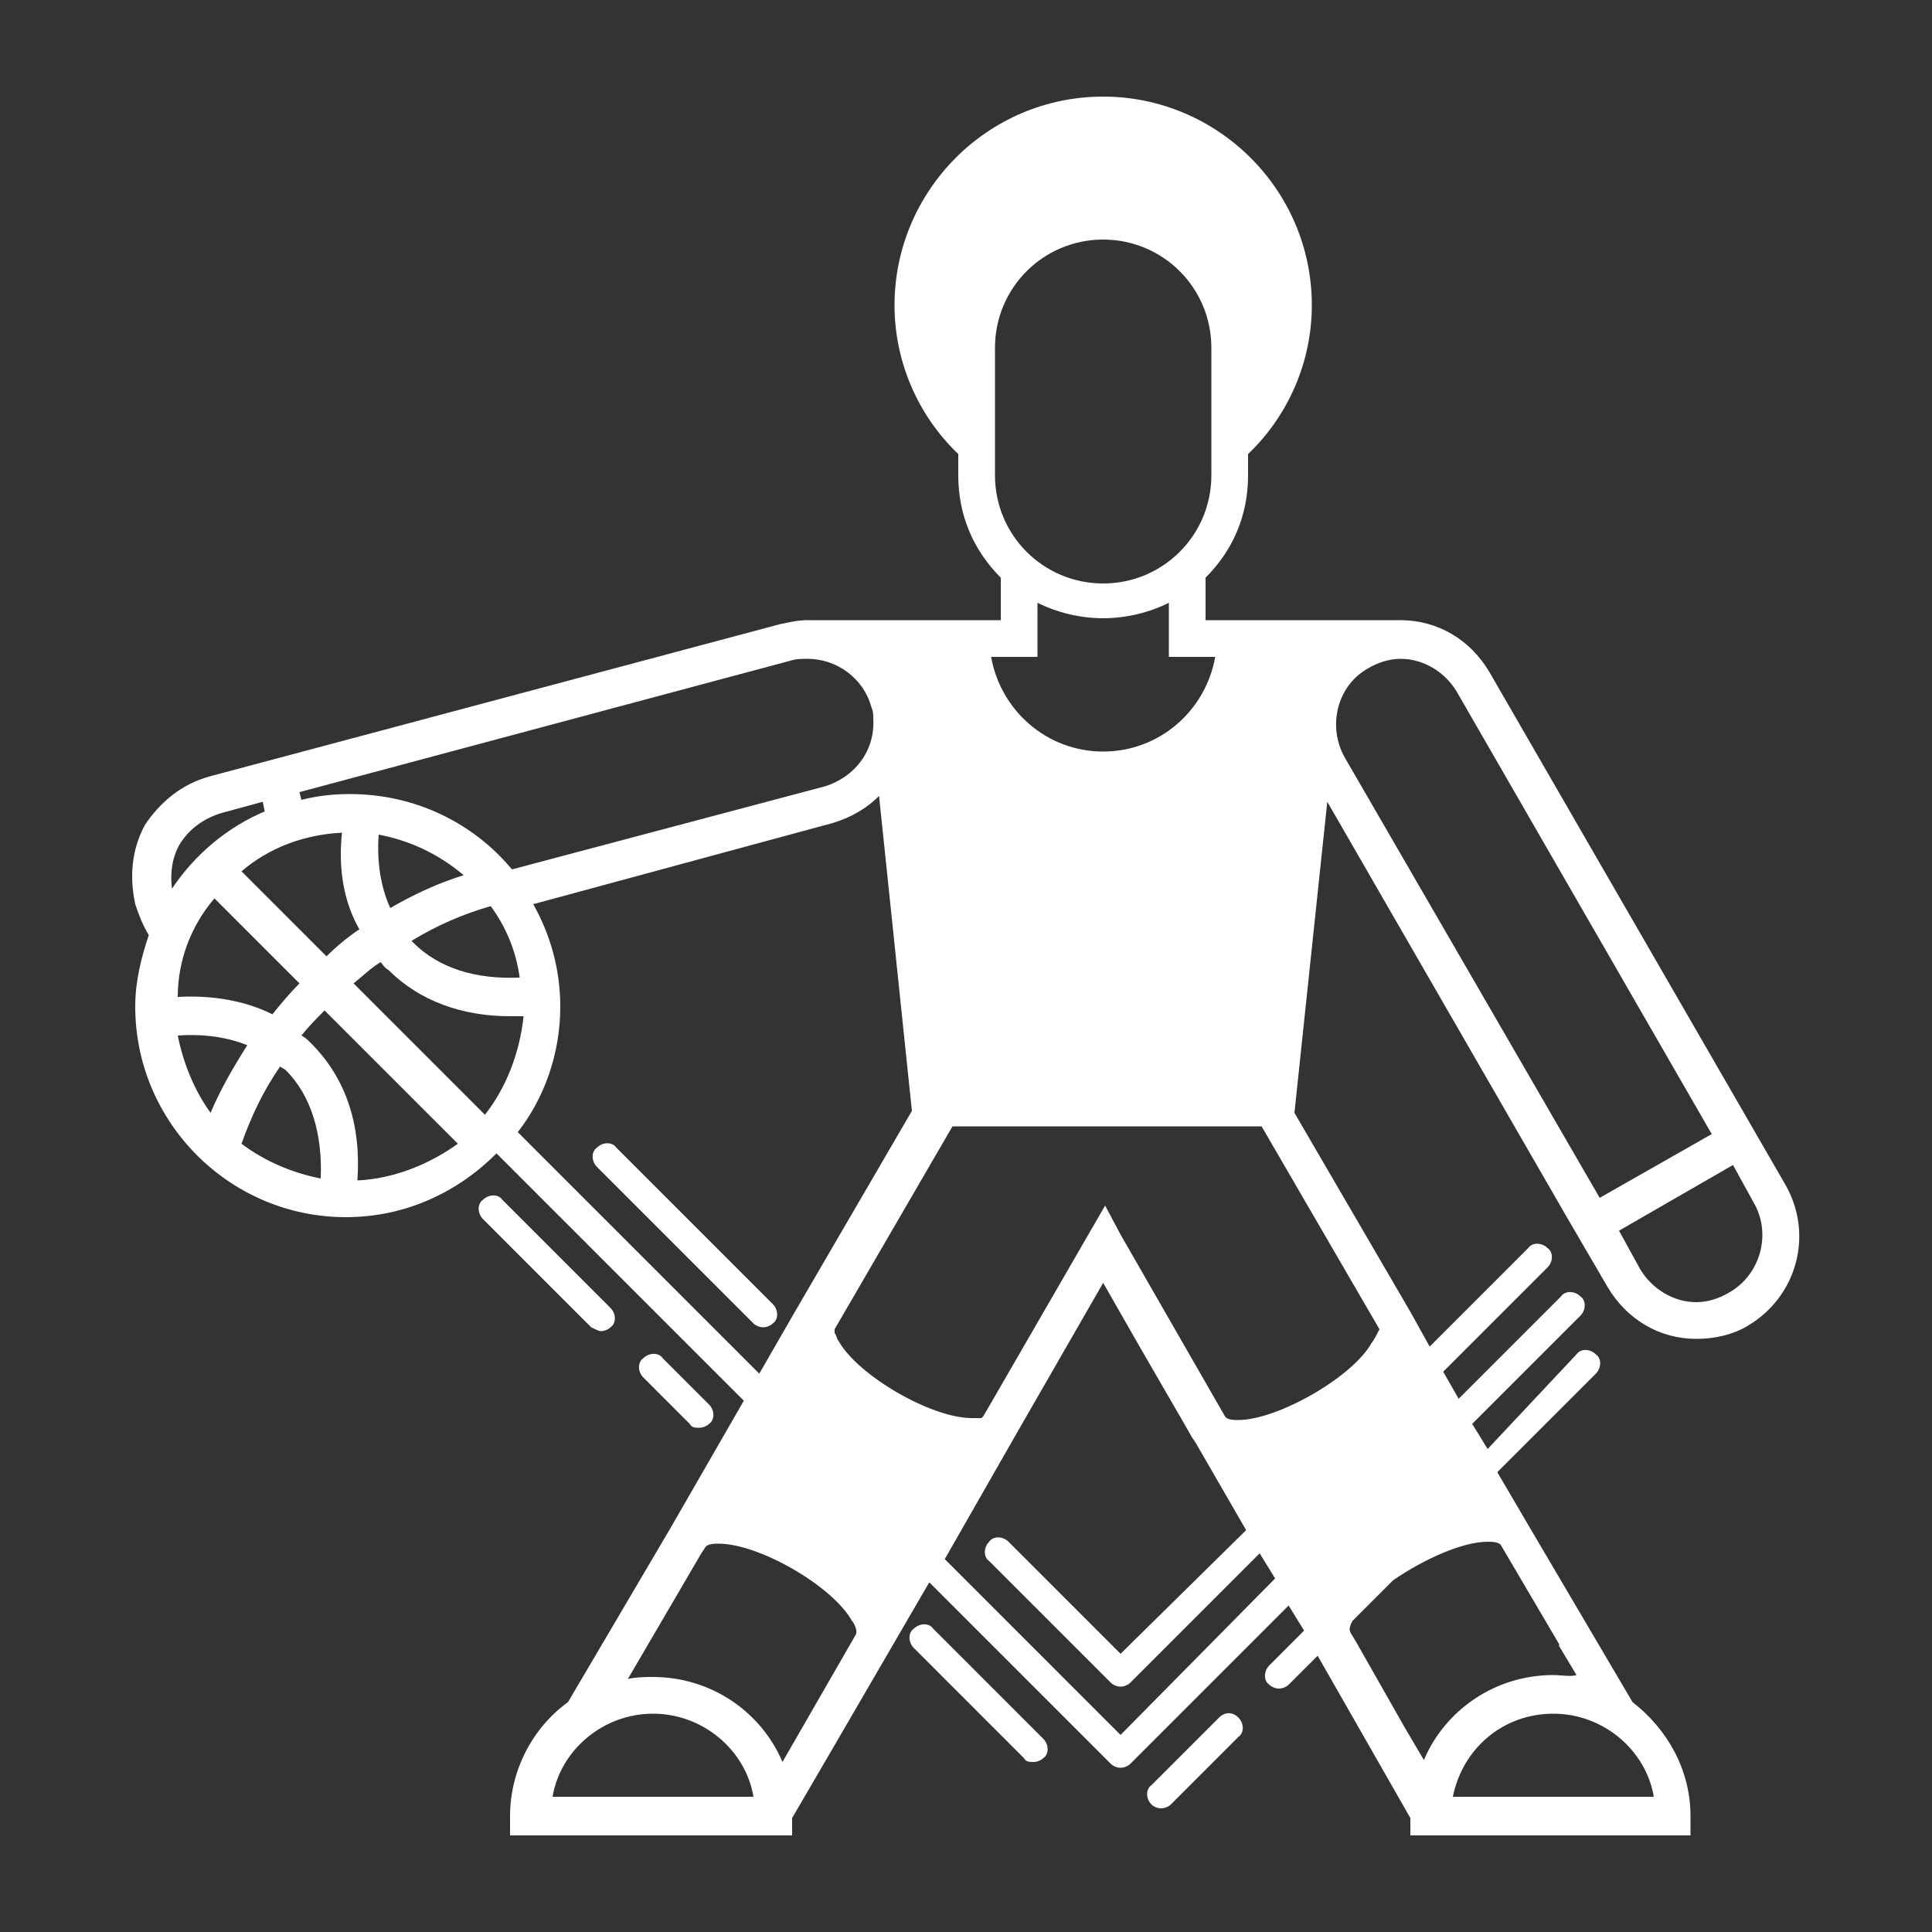
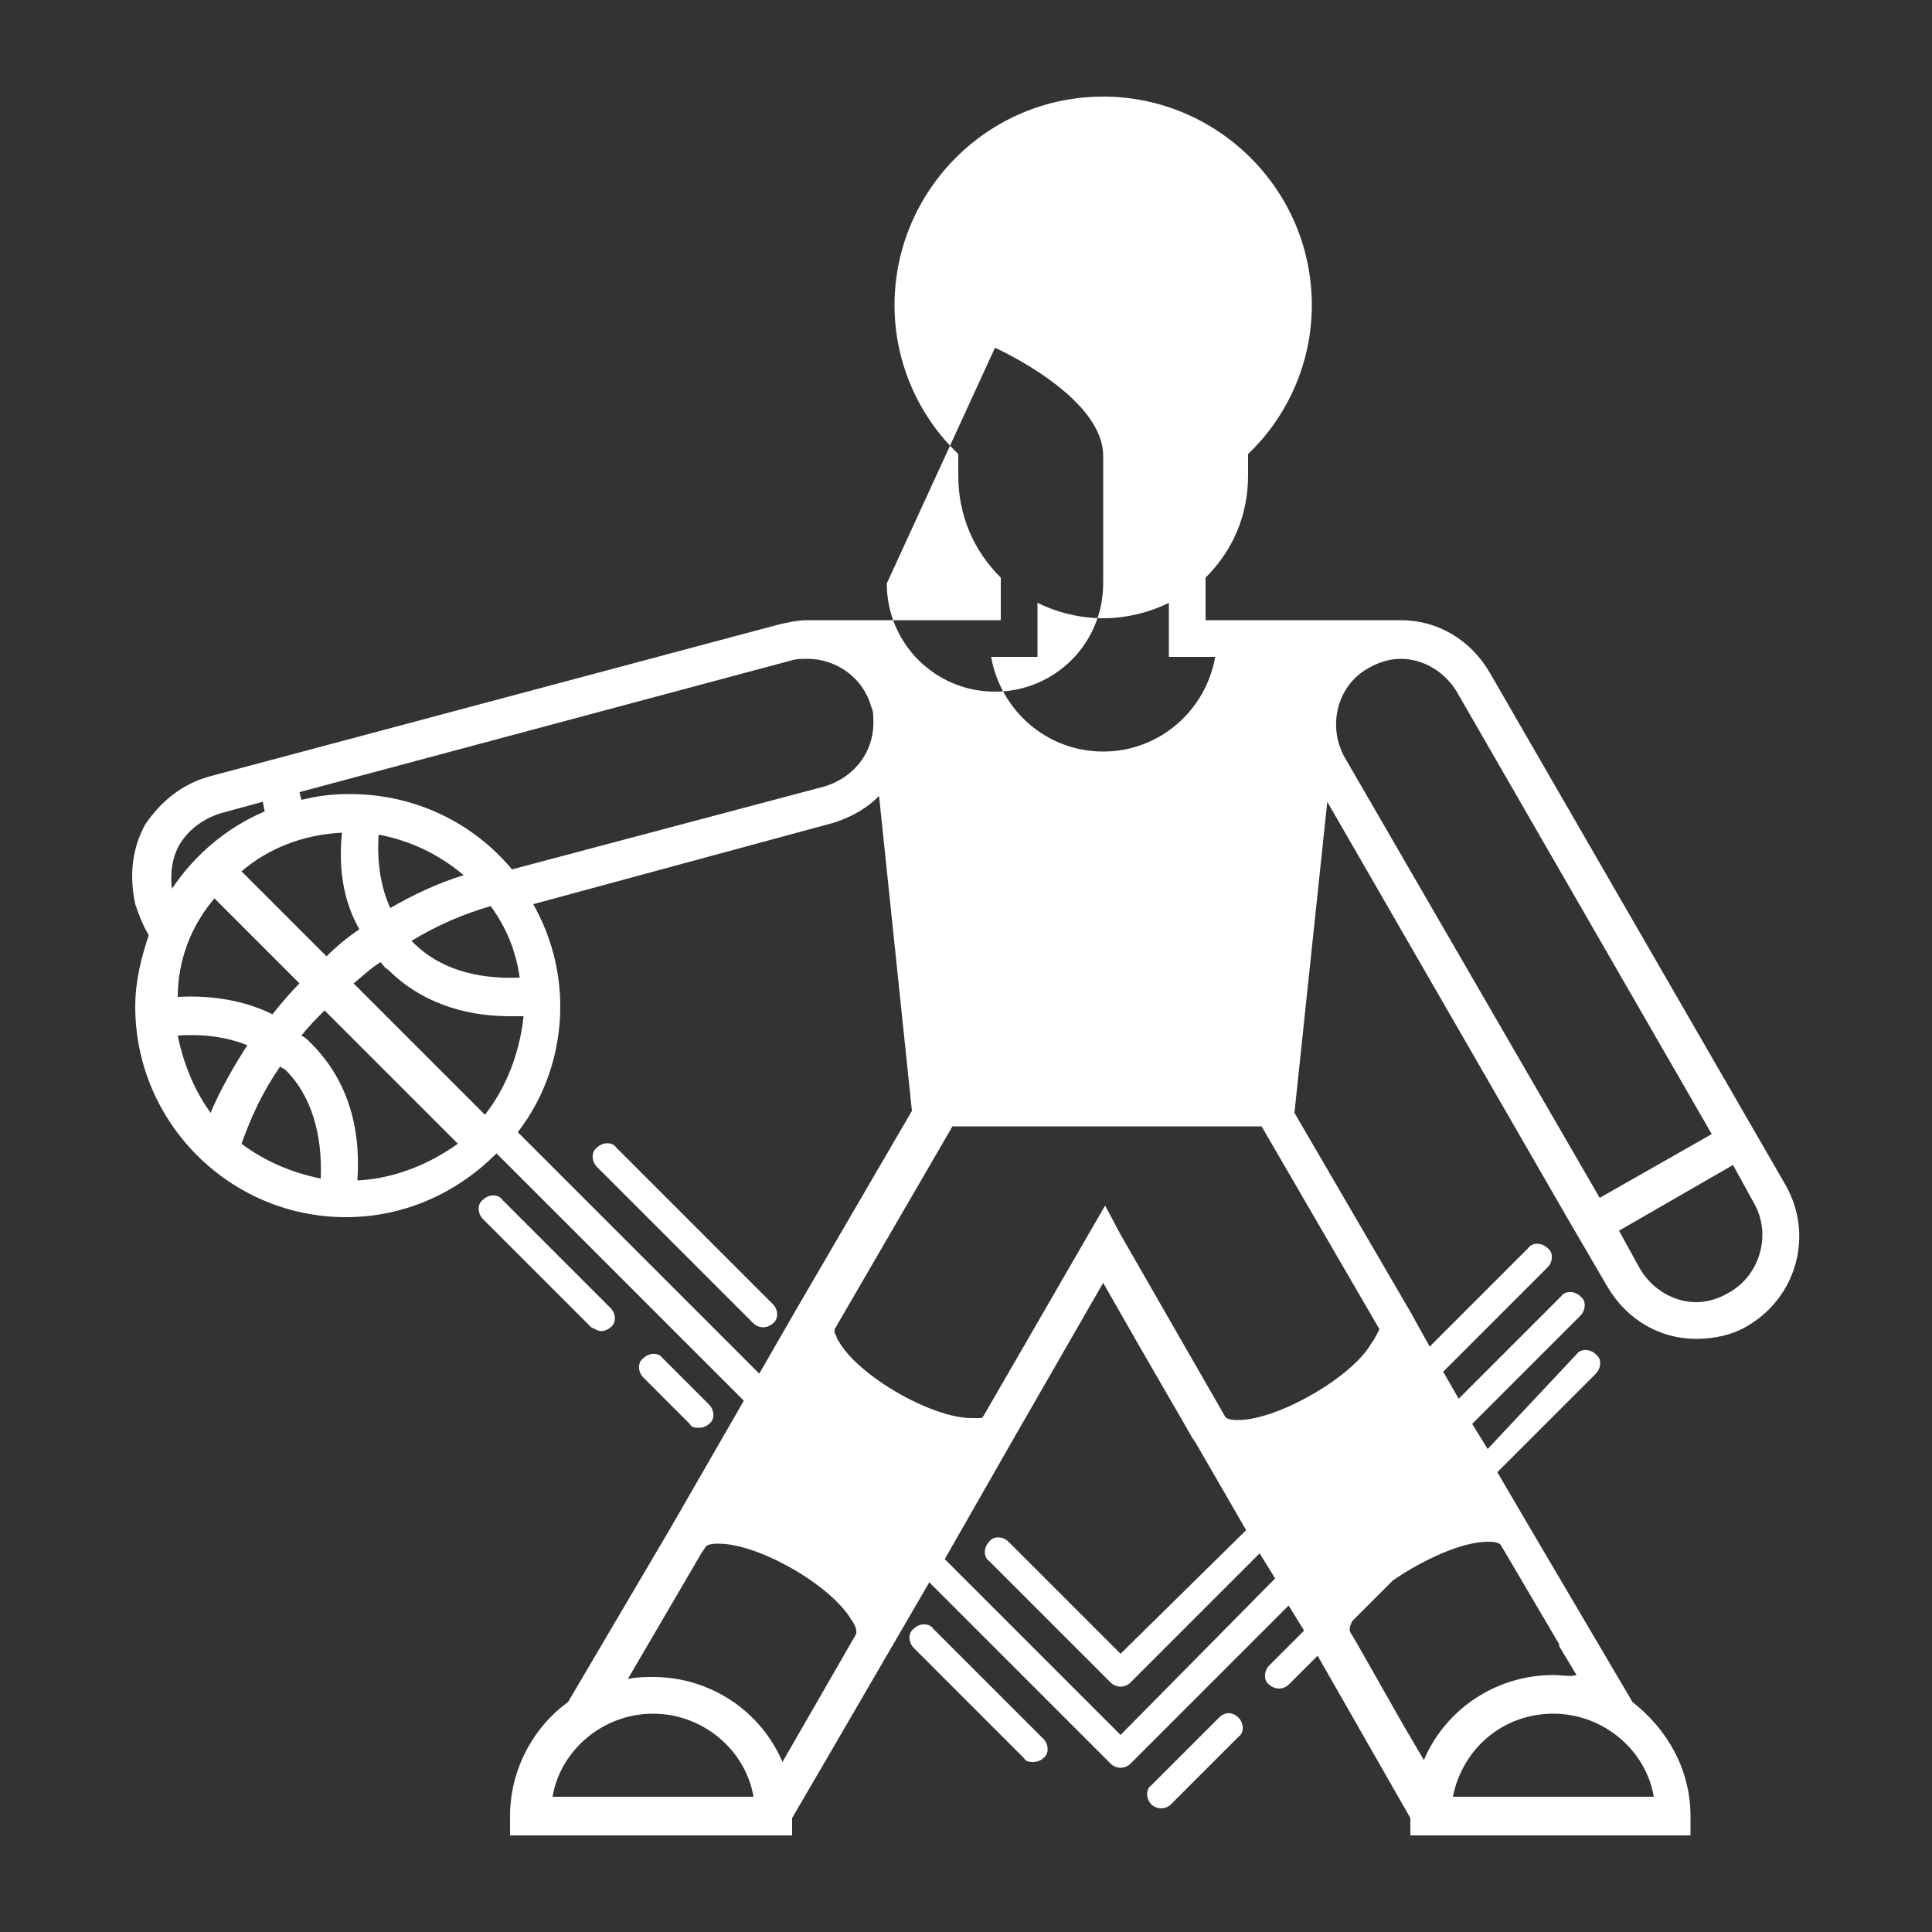
<svg xmlns="http://www.w3.org/2000/svg" enable-background="new 0 0 100 100" viewBox="0 0 100 100">
  <rect x="0" y="0" width="100" height="100" fill="#333333" stroke="none" />
-   <path d="m 92.4 61.3 l -15.3 -26.5 c -1 -1.7 -2.7 -2.7 -4.6 -2.7 0 0 0 0 -.1 0 h -8.5 -1.5 v -2.2 c 1.4 -1.4 2.2 -3.2 2.2 -5.3 v -1.1 c 2.1 -2 3.3 -4.8 3.3 -7.7 0 -6 -4.9 -10.8 -10.8 -10.8 -6 0 -10.8 4.9 -10.8 10.8 0 2.9 1.2 5.7 3.3 7.7 v 1.1 c 0 2.1 .8 3.9 2.2 5.3 v 2.2 h -1.5 -8.5 c -.5 0 -.9 .1 -1.4 .2 l -29.6 7.9 c -1.4 .4 -2.5 1.3 -3.3 2.5 -.7 1.3 -.8 2.7 -.5 4.1 .2 .6 .4 1.1 .7 1.6 -.4 1.2 -.7 2.4 -.7 3.7 0 6 4.9 10.9 10.9 10.9 3.1 0 5.8 -1.3 7.8 -3.3 l 12.8 12.8 -3.8 6.6 -5.3 9 c -1.8 1.3 -3 3.5 -3 5.9 v 1 h 14.6 v -.9 l 2.1 -3.6 5 -8.6 9.4 9.4 c .1 .1 .3 .2 .5 .2 s .4 -.1 .5 -.2 l 8.2 -8.2 .8 1.3 -1.8 1.8 c -.3 .3 -.3 .8 0 1 .1 .1 .3 .2 .5 .2 s .4 -.1 .5 -.2 l 1.5 -1.5 4.8 8.4 v .9 h 14.5 v -1 c 0 -2.4 -1.2 -4.5 -3 -5.9 l -5.3 -9 -1.7 -2.9 5.1 -5.1 c .3 -.3 .3 -.8 0 -1 -.3 -.3 -.8 -.3 -1 0 l -4.6 4.9 -.8 -1.3 5.6 -5.6 c .3 -.3 .3 -.8 0 -1 -.3 -.3 -.8 -.3 -1 0 l -5.3 5.3 -.8 -1.4 5.4 -5.4 c .3 -.3 .3 -.8 0 -1 -.3 -.3 -.8 -.3 -1 0 l -5.1 5.1 -1 -1.8 -6 -10.3 1.7 -16.1 12.4 21.5 2.1 3.6 c 1 1.7 2.7 2.7 4.6 2.7 .9 0 1.9 -.2 2.7 -.7 2.5 -1.5 3.4 -4.7 1.9 -7.3 z m -40.9 -43.3 c 0 -3.1 2.5 -5.6 5.6 -5.6 s 5.6 2.5 5.6 5.6 v 6.6 c 0 3.1 -2.5 5.6 -5.6 5.6 s -5.6 -2.5 -5.6 -5.6 z m 2.2 16 v -2.8 c 1 .5 2.2 .8 3.4 .8 s 2.4 -.3 3.4 -.8 v 2.8 h 2.4 c -.5 2.8 -2.9 4.9 -5.8 4.9 s -5.3 -2.1 -5.8 -4.9 z m -12.8 .2 c .3 -.1 .6 -.1 .9 -.1 1.5 0 2.9 1 3.3 2.5 .1 .2 .1 .4 .1 .6 .1 1.6 -.9 3 -2.5 3.5 l -16.2 4.3 c -2 -2.4 -5 -3.9 -8.4 -3.9 -.9 0 -1.7 .1 -2.5 .3 l -.1 -.4 z m -15.8 23.5 l -6.8 -6.8 c .5 -.4 .9 -.8 1.4 -1.1 .1 .1 .2 .3 .4 .4 1.6 1.6 3.8 2.4 6.3 2.4 h .7 c -.2 1.9 -.9 3.7 -2 5.1 z m -6.5 -9.6 c -.6 .4 -1.2 .9 -1.7 1.4 l -4.4 -4.4 c 1.4 -1.2 3.2 -1.9 5.2 -2 -.2 1.9 .1 3.6 .9 5 z m 1.6 -1.1 c -.5 -1.1 -.7 -2.4 -.6 -3.8 1.6 .3 3.1 1 4.4 2.1 -1.3 .4 -2.6 1 -3.8 1.7 z m 5.2 -.1 c .8 1.1 1.3 2.3 1.5 3.7 -2.3 .1 -4.2 -.5 -5.5 -1.8 0 0 -.1 -.1 -.1 -.1 1.3 -.8 2.7 -1.4 4.1 -1.8 z m -16.1 -3.2 c .5 -.8 1.2 -1.3 2.1 -1.6 l 2.2 -.6 .1 .5 c -1.9 .8 -3.6 2.2 -4.8 4 -.1 -.8 0 -1.6 .4 -2.3 z m 1.8 2.8 l 4.4 4.4 c -.5 .5 -1 1.1 -1.4 1.6 -1.4 -.7 -3.1 -1 -4.9 -.9 0 -1.9 .7 -3.7 1.9 -5.1 z m -1.9 7.1 c 1.4 -.1 2.6 .1 3.6 .5 -.7 1.1 -1.4 2.3 -1.9 3.5 -.8 -1.1 -1.4 -2.5 -1.7 -4 z m 7.4 7.4 c -1.5 -.3 -2.9 -.9 -4.1 -1.8 .5 -1.4 1.1 -2.7 2 -4 .1 .1 .2 .1 .3 .2 1.3 1.3 1.9 3.3 1.8 5.6 z m 1.9 .1 c .2 -2.9 -.6 -5.3 -2.4 -7.1 -.2 -.2 -.3 -.3 -.5 -.4 .4 -.5 .8 -.9 1.2 -1.3 l 6.9 6.9 c -1.4 1 -3.2 1.8 -5.2 1.9 z m 8.3 -2.5 c 1.4 -1.8 2.2 -4.1 2.2 -6.5 0 -1.9 -.5 -3.7 -1.4 -5.3 l 15.5 -4.2 c 1 -.3 1.8 -.8 2.4 -1.4 l 1.7 16.3 -6 10.3 -1.9 3.3 z m 9.5 21.8 l .2 -.3 c .1 -.2 .5 -.2 .7 -.2 2.1 0 5.9 2.2 6.9 4 .1 .1 .3 .5 .2 .7 l -3.8 6.6 c -1.1 -2.6 -3.7 -4.4 -6.7 -4.4 -.4 0 -.8 0 -1.3 .1 z m -2.5 8.3 c 2.6 0 4.8 1.9 5.2 4.3 h -10.4 c .4 -2.4 2.6 -4.3 5.2 -4.3 z m 24.2 1.1 l -9.1 -9.1 3.6 -6.3 4.6 -8 c 2.9 5.1 4.1 7.1 4.6 8 l .2 .3 2.6 4.5 -6.5 6.4 -5.8 -5.8 c -.3 -.3 -.8 -.3 -1 0 -.3 .3 -.3 .8 0 1 l 6.3 6.3 c .1 .1 .3 .2 .5 .2 s .4 -.1 .5 -.2 l 6.7 -6.7 .8 1.3 z m 27.6 3.2 h -10.4 c .5 -2.5 2.6 -4.3 5.2 -4.3 s 4.8 1.9 5.2 4.3 z m -5.2 -6.3 c -3 0 -5.6 1.8 -6.7 4.4 l -1 -1.7 -2.5 -4.4 -.3 -.5 c -.1 -.2 0 -.4 .1 -.6 l 2.1 -2.1 c 1.6 -1.1 3.6 -2 4.9 -2 .2 0 .6 0 .7 .2 l 3 5.1 v .1 l .9 1.5 c -.3 .1 -.8 0 -1.2 0 z m -9.4 -17.2 c -1 1.8 -4.9 4 -6.9 4 -.2 0 -.6 0 -.7 -.2 -.8 -1.4 -3.8 -6.6 -5.4 -9.4 l -.8 -1.5 -6.3 10.9 s -.1 .1 -.1 .1 0 0 -.1 0 h -.1 c -.1 0 -.3 0 -.3 0 -2.1 0 -5.9 -2.2 -6.9 -4 -.1 -.1 -.1 -.3 -.2 -.4 v -.1 -.1 l 6.1 -10.5 h 16 l 6.1 10.5 c -.1 .2 -.3 .6 -.4 .7 z m -1.4 -30.3 c -.9 -1.6 -.4 -3.7 1.2 -4.6 .5 -.3 1.1 -.5 1.7 -.5 1.2 0 2.3 .7 2.9 1.7 l 13.2 22.9 -5.8 3.3 z m 19.9 27.7 c -.5 .3 -1.1 .5 -1.7 .5 -1.2 0 -2.3 -.7 -2.9 -1.7 l -1.1 -2 5.9 -3.4 1.1 2 c .9 1.6 .3 3.7 -1.3 4.6 z m -25.4 22 c .3 .3 .3 .8 0 1 l -3.5 3.5 c -.1 .1 -.3 .2 -.5 .2 s -.4 -.1 -.5 -.2 c -.3 -.3 -.3 -.8 0 -1 l 3.5 -3.5 c .3 -.3 .7 -.3 1 0 z m -10.1 1.1 c .3 .3 .3 .8 0 1 -.1 .1 -.3 .2 -.5 .2 s -.4 0 -.5 -.2 l -5.7 -5.7 c -.3 -.3 -.3 -.8 0 -1 .3 -.3 .8 -.3 1 0 z m -18.3 -16.3 l -2.4 -2.4 c -.3 -.3 -.3 -.8 0 -1 .3 -.3 .8 -.3 1 0 l 2.4 2.4 c .3 .3 .3 .8 0 1 -.1 .1 -.3 .2 -.5 .2 s -.4 0 -.5 -.2 z m -5.1 -5 l -5.6 -5.6 c -.3 -.3 -.3 -.8 0 -1 .3 -.3 .8 -.3 1 0 l 5.6 5.6 c .3 .3 .3 .8 0 1 -.1 .1 -.3 .2 -.5 .2 -.1 0 -.3 -.1 -.5 -.2 z m 9.4 -1.2 c .3 .3 .3 .8 0 1 -.1 .1 -.3 .2 -.5 .2 s -.4 -.1 -.5 -.2 l -8.1 -8.1 c -.3 -.3 -.3 -.8 0 -1 .3 -.3 .8 -.3 1 0 z" fill="#fff" />
+   <path d="m 92.4 61.3 l -15.3 -26.5 c -1 -1.7 -2.7 -2.7 -4.6 -2.7 0 0 0 0 -.1 0 h -8.5 -1.5 v -2.2 c 1.4 -1.4 2.2 -3.2 2.2 -5.3 v -1.1 c 2.1 -2 3.3 -4.8 3.3 -7.7 0 -6 -4.9 -10.8 -10.8 -10.8 -6 0 -10.8 4.9 -10.8 10.8 0 2.9 1.2 5.7 3.3 7.7 v 1.1 c 0 2.1 .8 3.9 2.2 5.3 v 2.2 h -1.5 -8.5 c -.5 0 -.9 .1 -1.4 .2 l -29.6 7.9 c -1.4 .4 -2.5 1.3 -3.3 2.5 -.7 1.3 -.8 2.7 -.5 4.1 .2 .6 .4 1.1 .7 1.6 -.4 1.2 -.7 2.4 -.7 3.7 0 6 4.9 10.9 10.9 10.9 3.1 0 5.8 -1.3 7.8 -3.3 l 12.8 12.8 -3.8 6.6 -5.3 9 c -1.8 1.3 -3 3.5 -3 5.9 v 1 h 14.6 v -.9 l 2.1 -3.6 5 -8.6 9.4 9.4 c .1 .1 .3 .2 .5 .2 s .4 -.1 .5 -.2 l 8.2 -8.2 .8 1.3 -1.8 1.8 c -.3 .3 -.3 .8 0 1 .1 .1 .3 .2 .5 .2 s .4 -.1 .5 -.2 l 1.5 -1.5 4.8 8.4 v .9 h 14.5 v -1 c 0 -2.4 -1.2 -4.5 -3 -5.9 l -5.3 -9 -1.7 -2.9 5.1 -5.1 c .3 -.3 .3 -.8 0 -1 -.3 -.3 -.8 -.3 -1 0 l -4.6 4.9 -.8 -1.3 5.6 -5.6 c .3 -.3 .3 -.8 0 -1 -.3 -.3 -.8 -.3 -1 0 l -5.3 5.3 -.8 -1.4 5.4 -5.4 c .3 -.3 .3 -.8 0 -1 -.3 -.3 -.8 -.3 -1 0 l -5.1 5.1 -1 -1.8 -6 -10.3 1.7 -16.1 12.4 21.5 2.1 3.6 c 1 1.7 2.7 2.7 4.6 2.7 .9 0 1.9 -.2 2.7 -.7 2.5 -1.5 3.4 -4.7 1.9 -7.3 z m -40.9 -43.3 s 5.6 2.5 5.6 5.6 v 6.6 c 0 3.1 -2.5 5.6 -5.6 5.6 s -5.6 -2.5 -5.6 -5.6 z m 2.2 16 v -2.8 c 1 .5 2.2 .8 3.4 .8 s 2.4 -.3 3.4 -.8 v 2.8 h 2.4 c -.5 2.8 -2.9 4.9 -5.8 4.9 s -5.3 -2.1 -5.8 -4.9 z m -12.8 .2 c .3 -.1 .6 -.1 .9 -.1 1.5 0 2.9 1 3.3 2.5 .1 .2 .1 .4 .1 .6 .1 1.6 -.9 3 -2.5 3.5 l -16.2 4.3 c -2 -2.4 -5 -3.9 -8.4 -3.9 -.9 0 -1.7 .1 -2.5 .3 l -.1 -.4 z m -15.8 23.5 l -6.8 -6.8 c .5 -.4 .9 -.8 1.4 -1.1 .1 .1 .2 .3 .4 .4 1.6 1.6 3.8 2.4 6.3 2.4 h .7 c -.2 1.9 -.9 3.7 -2 5.1 z m -6.5 -9.6 c -.6 .4 -1.2 .9 -1.7 1.4 l -4.4 -4.4 c 1.4 -1.2 3.2 -1.9 5.2 -2 -.2 1.9 .1 3.6 .9 5 z m 1.6 -1.1 c -.5 -1.1 -.7 -2.4 -.6 -3.8 1.6 .3 3.1 1 4.4 2.1 -1.3 .4 -2.6 1 -3.8 1.7 z m 5.2 -.1 c .8 1.1 1.3 2.3 1.5 3.7 -2.3 .1 -4.2 -.5 -5.5 -1.8 0 0 -.1 -.1 -.1 -.1 1.3 -.8 2.7 -1.4 4.1 -1.8 z m -16.1 -3.2 c .5 -.8 1.2 -1.3 2.1 -1.6 l 2.2 -.6 .1 .5 c -1.9 .8 -3.6 2.2 -4.8 4 -.1 -.8 0 -1.6 .4 -2.3 z m 1.8 2.8 l 4.4 4.4 c -.5 .5 -1 1.1 -1.4 1.6 -1.4 -.7 -3.1 -1 -4.9 -.9 0 -1.9 .7 -3.7 1.9 -5.1 z m -1.9 7.1 c 1.4 -.1 2.6 .1 3.6 .5 -.7 1.1 -1.4 2.3 -1.9 3.5 -.8 -1.1 -1.4 -2.5 -1.7 -4 z m 7.4 7.4 c -1.5 -.3 -2.9 -.9 -4.1 -1.8 .5 -1.4 1.1 -2.7 2 -4 .1 .1 .2 .1 .3 .2 1.3 1.3 1.9 3.3 1.8 5.6 z m 1.9 .1 c .2 -2.9 -.6 -5.3 -2.4 -7.1 -.2 -.2 -.3 -.3 -.5 -.4 .4 -.5 .8 -.9 1.2 -1.3 l 6.9 6.9 c -1.4 1 -3.2 1.8 -5.2 1.9 z m 8.3 -2.5 c 1.4 -1.8 2.2 -4.1 2.2 -6.5 0 -1.9 -.5 -3.7 -1.4 -5.3 l 15.5 -4.2 c 1 -.3 1.8 -.8 2.4 -1.4 l 1.7 16.3 -6 10.3 -1.9 3.3 z m 9.5 21.8 l .2 -.3 c .1 -.2 .5 -.2 .7 -.2 2.1 0 5.9 2.2 6.9 4 .1 .1 .3 .5 .2 .7 l -3.8 6.6 c -1.1 -2.6 -3.7 -4.4 -6.7 -4.4 -.4 0 -.8 0 -1.3 .1 z m -2.5 8.3 c 2.6 0 4.8 1.9 5.2 4.3 h -10.4 c .4 -2.4 2.6 -4.3 5.2 -4.3 z m 24.2 1.1 l -9.1 -9.1 3.6 -6.3 4.6 -8 c 2.9 5.1 4.1 7.1 4.6 8 l .2 .3 2.6 4.5 -6.5 6.4 -5.8 -5.8 c -.3 -.3 -.8 -.3 -1 0 -.3 .3 -.3 .8 0 1 l 6.3 6.3 c .1 .1 .3 .2 .5 .2 s .4 -.1 .5 -.2 l 6.7 -6.7 .8 1.3 z m 27.6 3.2 h -10.4 c .5 -2.5 2.6 -4.3 5.2 -4.3 s 4.8 1.9 5.2 4.3 z m -5.2 -6.3 c -3 0 -5.6 1.8 -6.7 4.4 l -1 -1.7 -2.5 -4.4 -.3 -.5 c -.1 -.2 0 -.4 .1 -.6 l 2.1 -2.1 c 1.6 -1.1 3.6 -2 4.9 -2 .2 0 .6 0 .7 .2 l 3 5.1 v .1 l .9 1.5 c -.3 .1 -.8 0 -1.2 0 z m -9.4 -17.2 c -1 1.8 -4.9 4 -6.9 4 -.2 0 -.6 0 -.7 -.2 -.8 -1.4 -3.8 -6.6 -5.4 -9.4 l -.8 -1.5 -6.3 10.9 s -.1 .1 -.1 .1 0 0 -.1 0 h -.1 c -.1 0 -.3 0 -.3 0 -2.1 0 -5.9 -2.2 -6.9 -4 -.1 -.1 -.1 -.3 -.2 -.4 v -.1 -.1 l 6.1 -10.5 h 16 l 6.1 10.5 c -.1 .2 -.3 .6 -.4 .7 z m -1.4 -30.3 c -.9 -1.6 -.4 -3.7 1.2 -4.6 .5 -.3 1.1 -.5 1.7 -.5 1.2 0 2.3 .7 2.9 1.7 l 13.2 22.9 -5.8 3.3 z m 19.9 27.7 c -.5 .3 -1.1 .5 -1.7 .5 -1.2 0 -2.3 -.7 -2.9 -1.7 l -1.1 -2 5.9 -3.4 1.1 2 c .9 1.6 .3 3.7 -1.3 4.6 z m -25.4 22 c .3 .3 .3 .8 0 1 l -3.5 3.5 c -.1 .1 -.3 .2 -.5 .2 s -.4 -.1 -.5 -.2 c -.3 -.3 -.3 -.8 0 -1 l 3.5 -3.5 c .3 -.3 .7 -.3 1 0 z m -10.1 1.1 c .3 .3 .3 .8 0 1 -.1 .1 -.3 .2 -.5 .2 s -.4 0 -.5 -.2 l -5.7 -5.7 c -.3 -.3 -.3 -.8 0 -1 .3 -.3 .8 -.3 1 0 z m -18.3 -16.3 l -2.4 -2.4 c -.3 -.3 -.3 -.8 0 -1 .3 -.3 .8 -.3 1 0 l 2.4 2.4 c .3 .3 .3 .8 0 1 -.1 .1 -.3 .2 -.5 .2 s -.4 0 -.5 -.2 z m -5.1 -5 l -5.6 -5.6 c -.3 -.3 -.3 -.8 0 -1 .3 -.3 .8 -.3 1 0 l 5.6 5.6 c .3 .3 .3 .8 0 1 -.1 .1 -.3 .2 -.5 .2 -.1 0 -.3 -.1 -.5 -.2 z m 9.4 -1.2 c .3 .3 .3 .8 0 1 -.1 .1 -.3 .2 -.5 .2 s -.4 -.1 -.5 -.2 l -8.1 -8.1 c -.3 -.3 -.3 -.8 0 -1 .3 -.3 .8 -.3 1 0 z" fill="#fff" />
</svg>